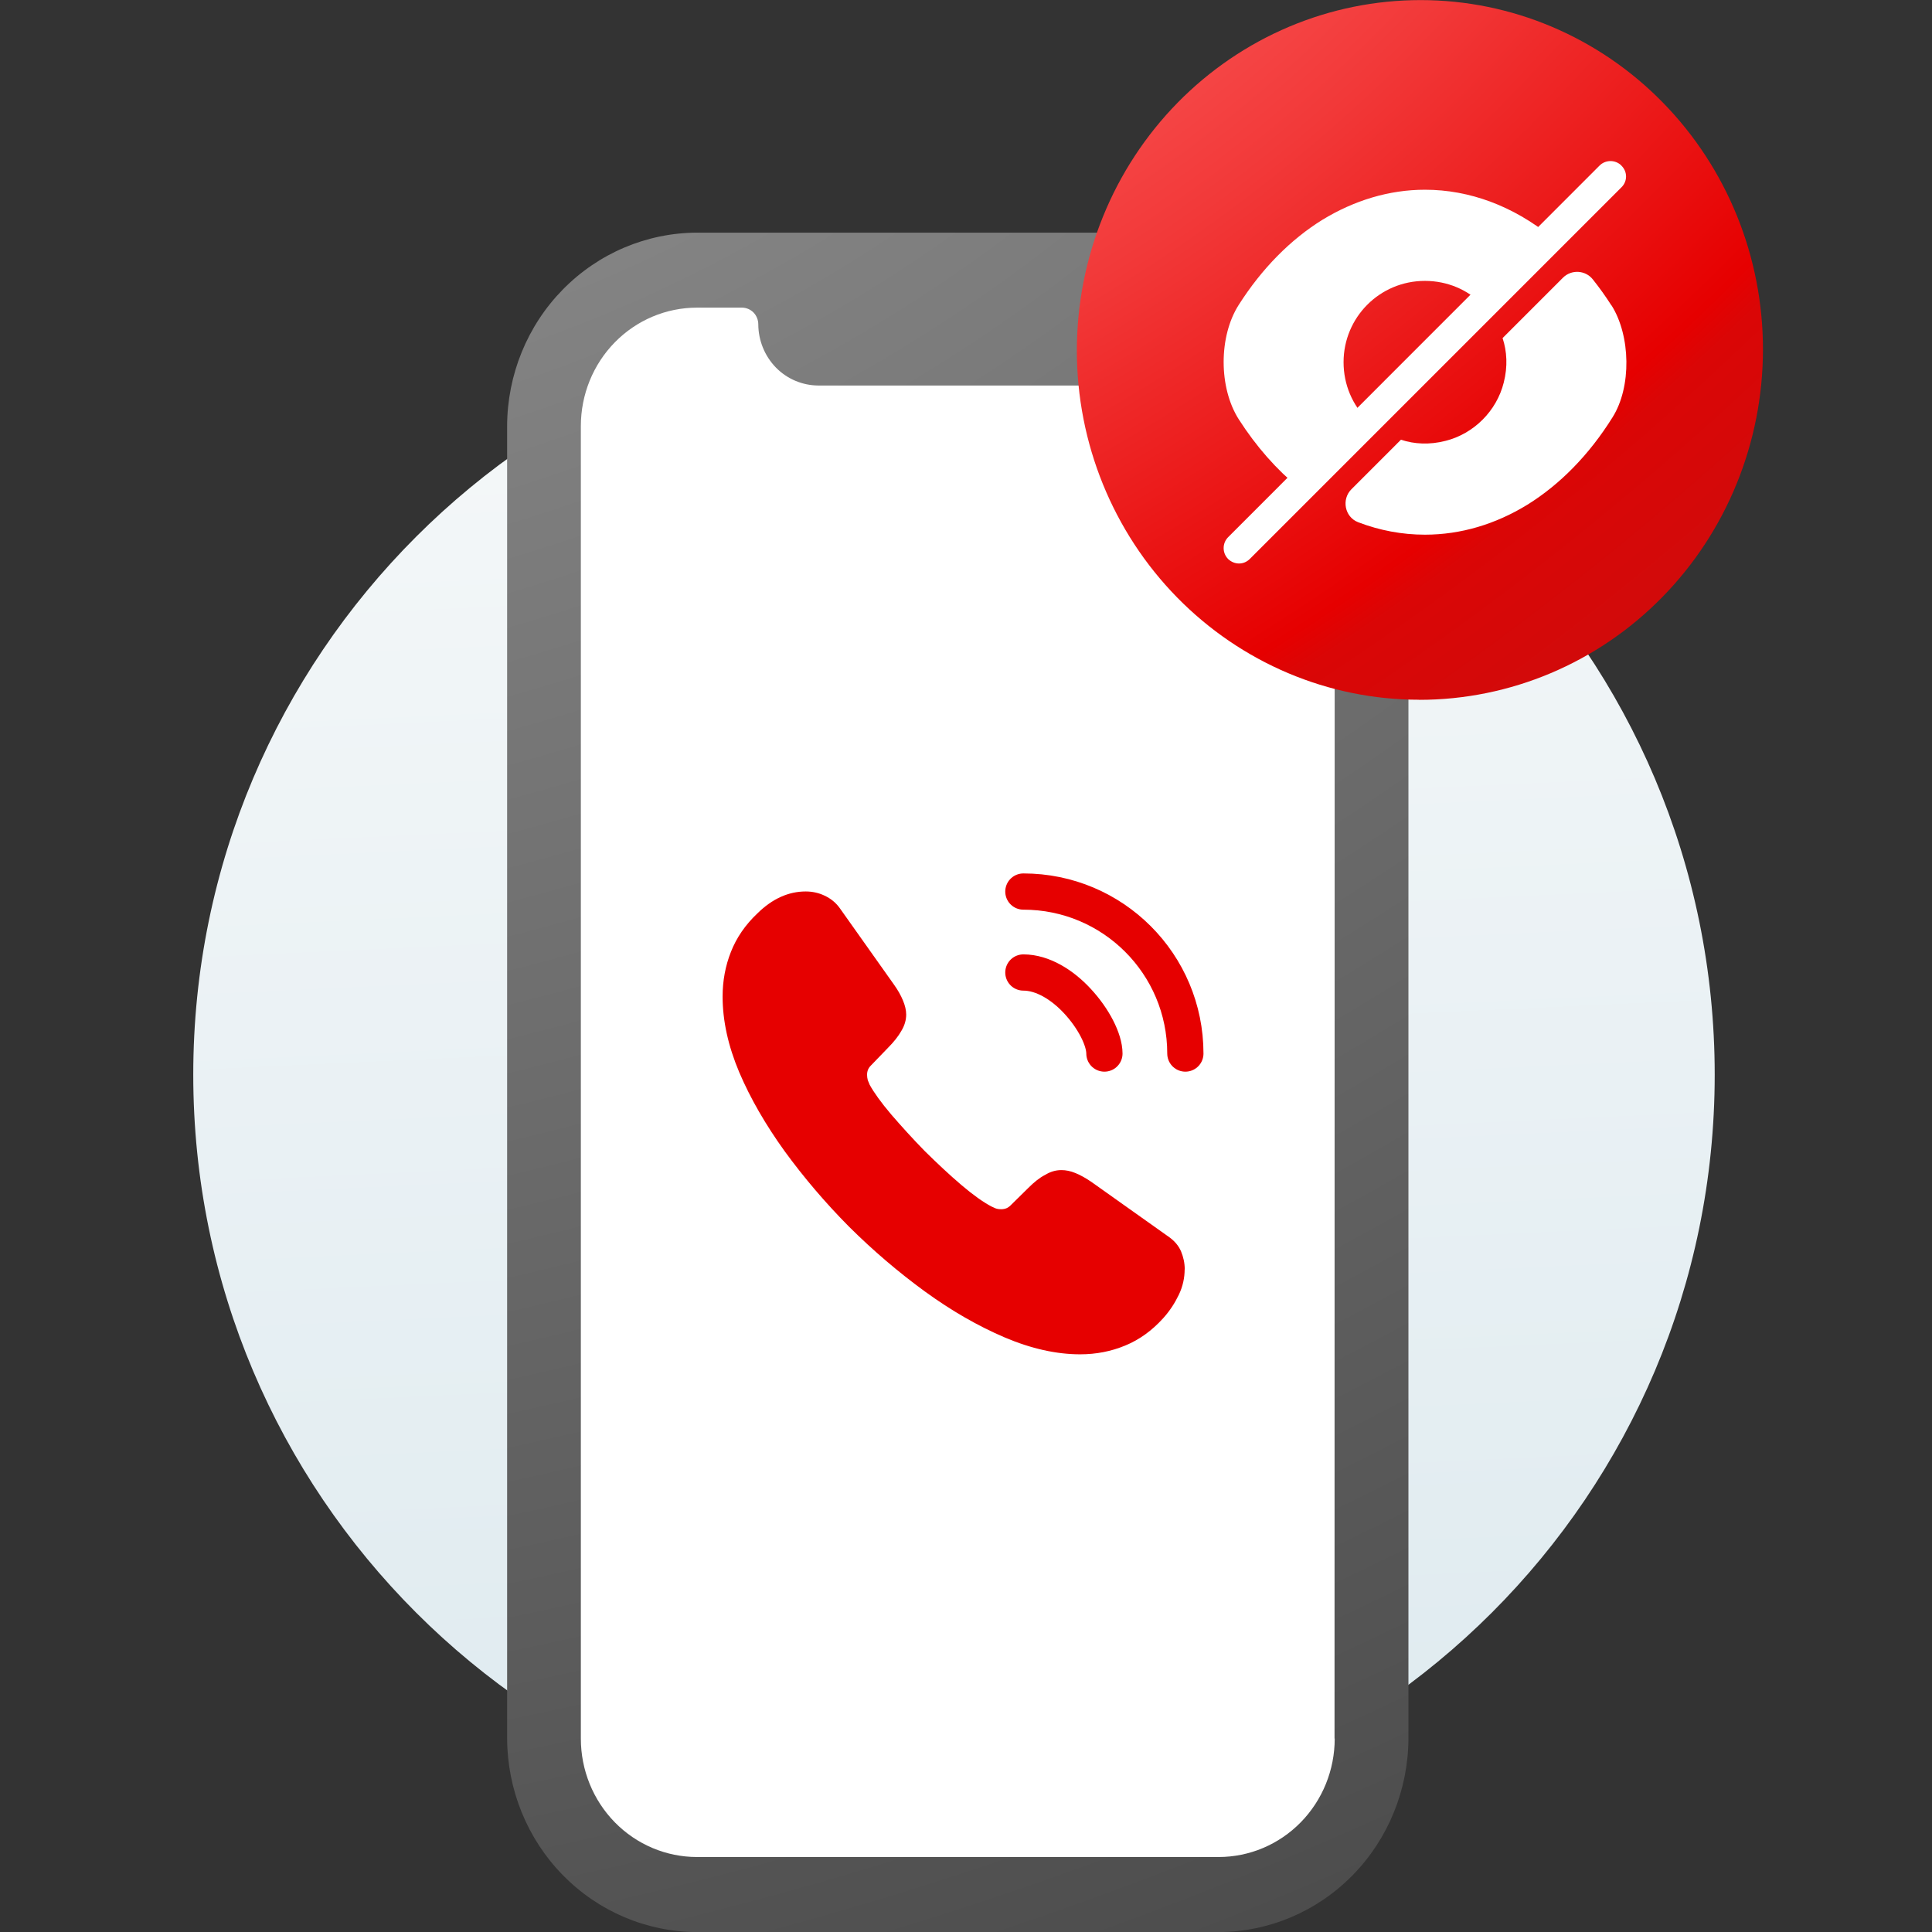
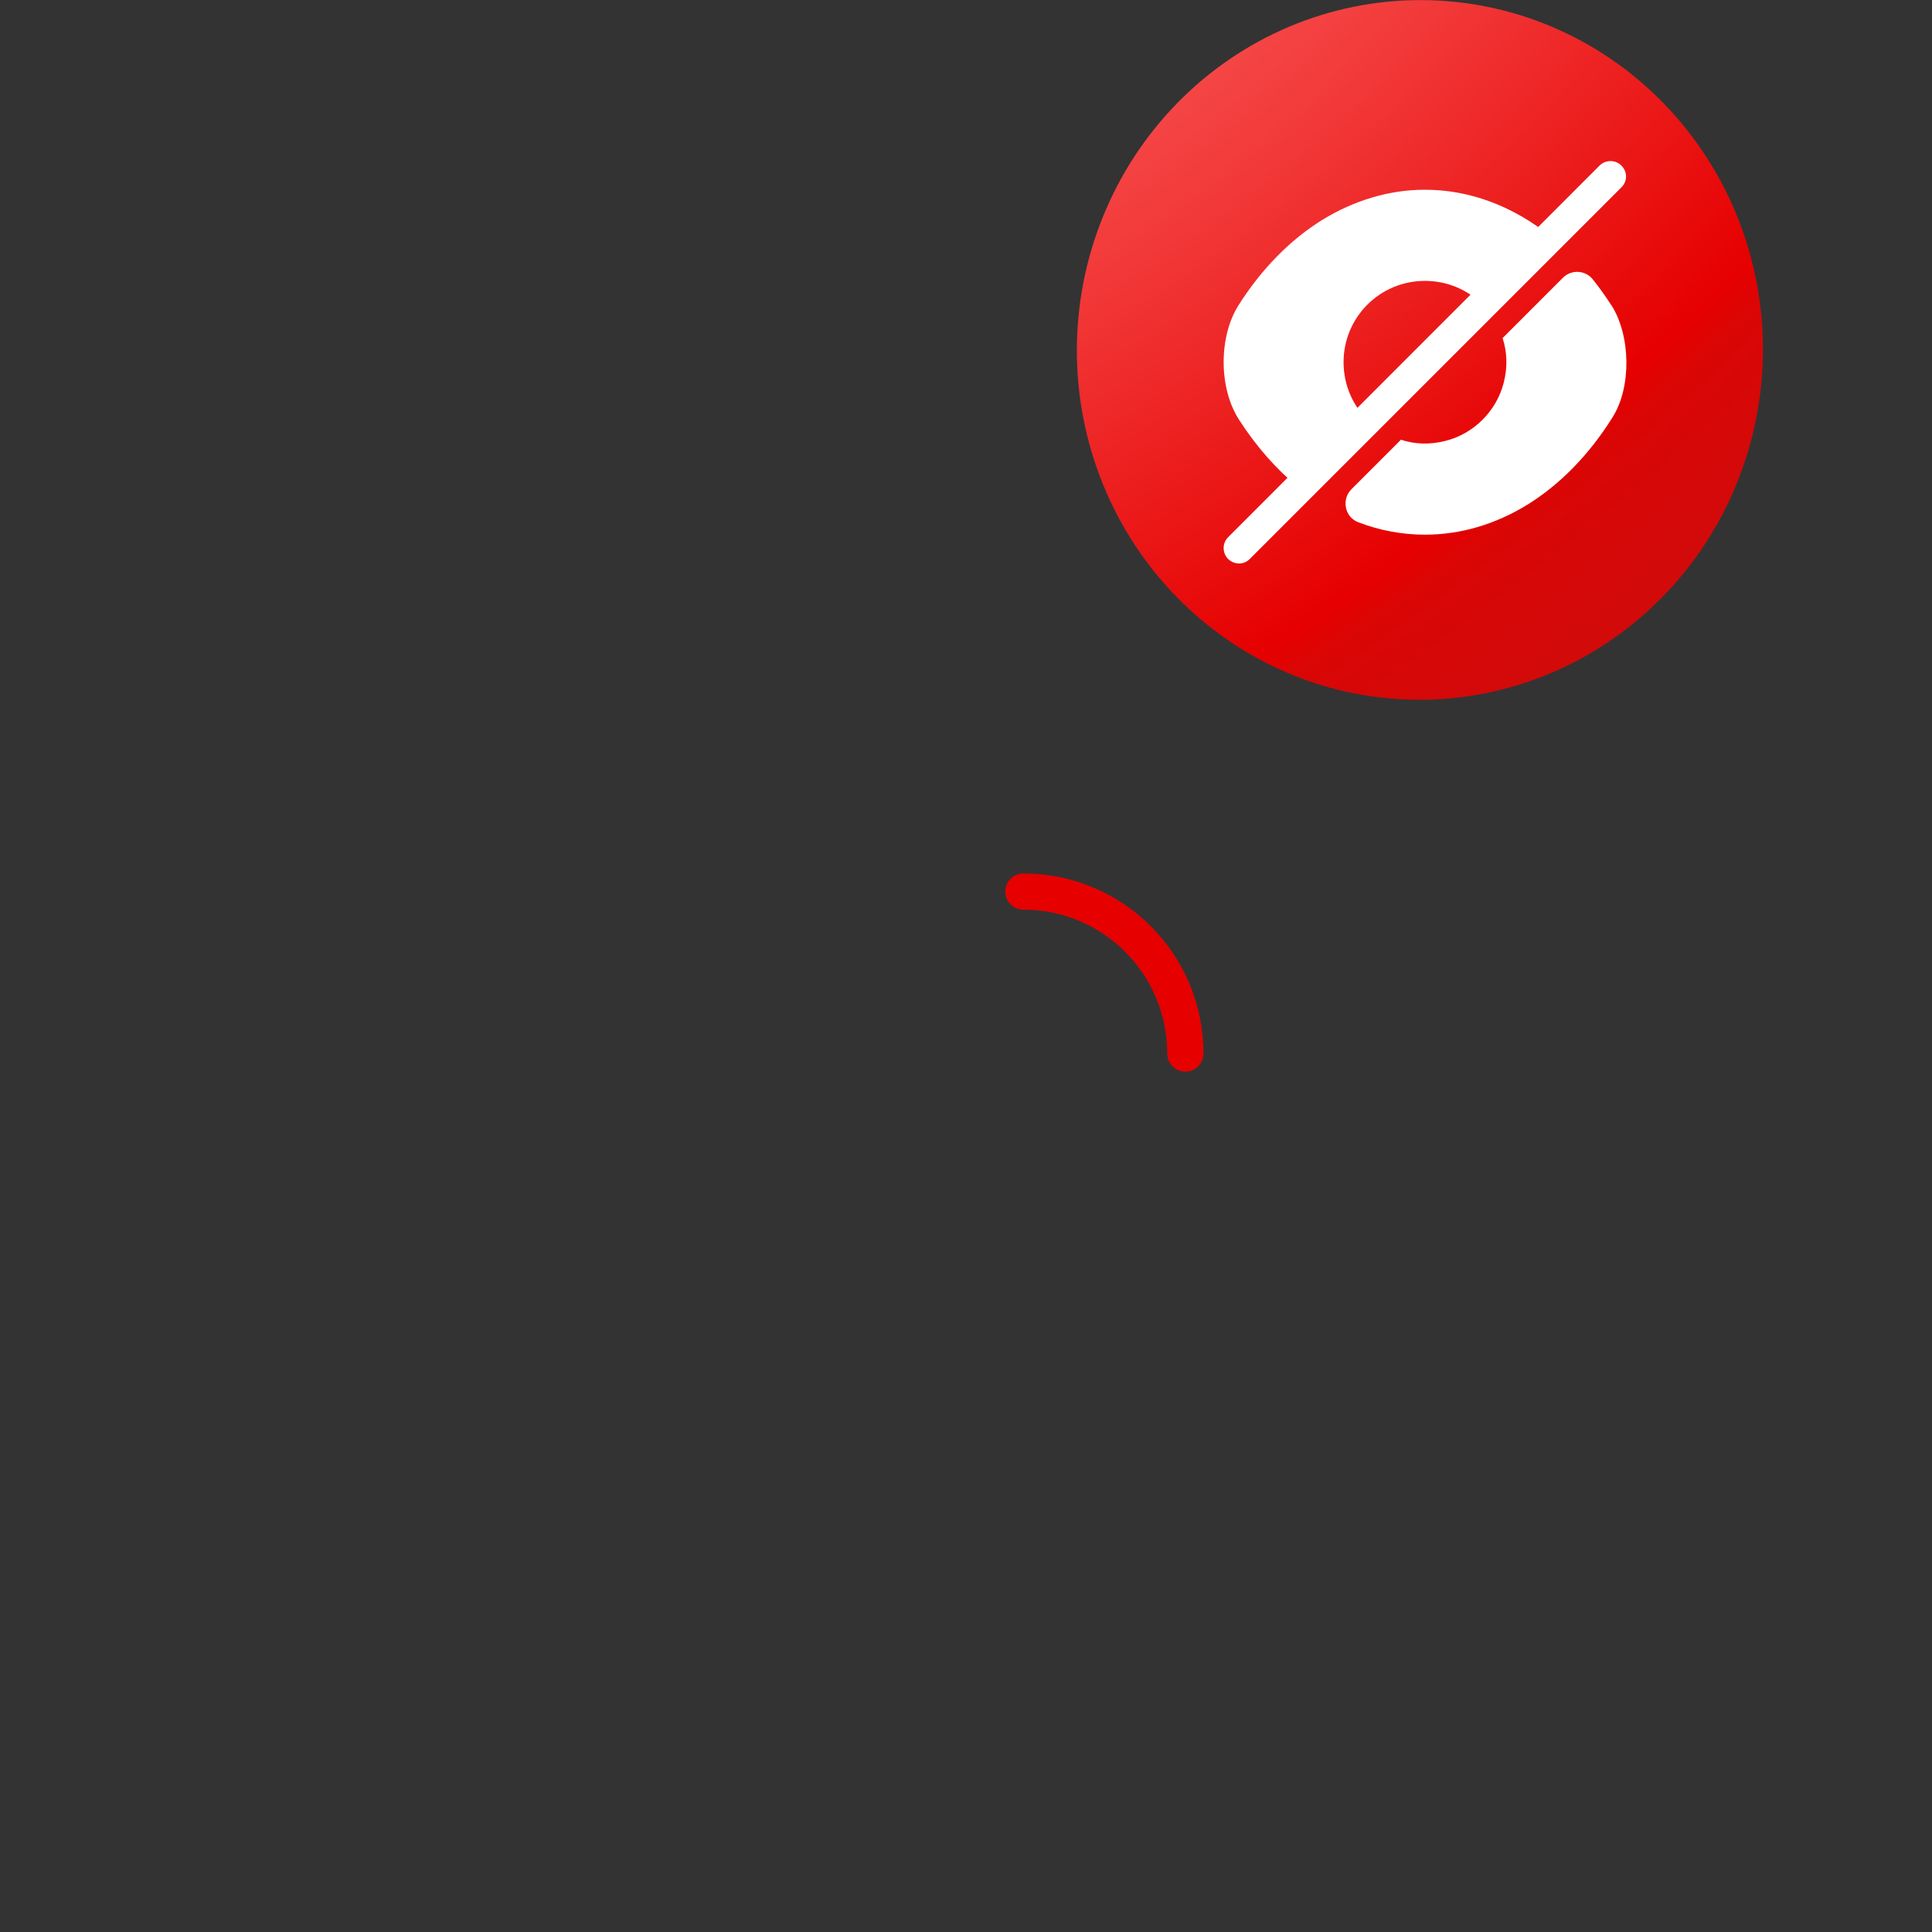
<svg xmlns="http://www.w3.org/2000/svg" xml:space="preserve" width="21.167mm" height="21.167mm" version="1.1" style="shape-rendering:geometricPrecision; text-rendering:geometricPrecision; image-rendering:optimizeQuality; fill-rule:evenodd; clip-rule:evenodd" viewBox="0 0 213.84 213.84">
  <rect x="0" y="0" width="213.84" height="213.84" fill="#333333" stroke="none" />
  <defs>
    <style type="text/css">
   
    .str0 {stroke:#E60000;stroke-width:4.01;stroke-linecap:round;stroke-linejoin:round;stroke-miterlimit:22.926}
    .fil1 {fill:none}
    .fil5 {fill:none;fill-rule:nonzero}
    .fil4 {fill:#E60000;fill-rule:nonzero}
    .fil3 {fill:white;fill-rule:nonzero}
    .fil0 {fill:#C4C4C4;fill-rule:nonzero;fill-opacity:0}
    .fil2 {fill:url(#id2);fill-rule:nonzero}
    .fil7 {fill:url(#id3);fill-rule:nonzero}
    .fil6 {fill:url(#id4);fill-rule:nonzero}
   
  </style>
    <clipPath id="id0">
      <path d="M-0 213.84l213.84 0 0 -213.84 -213.84 0 0 213.84z" />
    </clipPath>
    <clipPath id="id1">
      <path d="M-0 213.84l213.84 0 0 -213.84 -213.84 0 0 213.84z" />
    </clipPath>
    <linearGradient id="id2" gradientUnits="userSpaceOnUse" x1="104.21" y1="-15.99" x2="120.28" y2="331.45">
      <stop offset="0" style="stop-opacity:1; stop-color:#FCFCFC" />
      <stop offset="1" style="stop-opacity:1; stop-color:#CDE0E8" />
    </linearGradient>
    <radialGradient id="id3" gradientUnits="userSpaceOnUse" gradientTransform="matrix(2.039 2.558 -4.543 3.62 -226 -203)" cx="105.53" cy="-25.56" r="38.72" fx="105.53" fy="-25.56">
      <stop offset="0" style="stop-opacity:1; stop-color:#FF7373" />
      <stop offset="0.439" style="stop-opacity:1; stop-color:#F23939" />
      <stop offset="0.788" style="stop-opacity:1; stop-color:#E60000" />
      <stop offset="0.82" style="stop-opacity:1; stop-color:#DA0606" />
      <stop offset="1" style="stop-opacity:1; stop-color:#CF0C0C" />
    </radialGradient>
    <radialGradient id="id4" gradientUnits="userSpaceOnUse" gradientTransform="matrix(1.508 3.959 -4.761 1.813 -336 -32)" cx="22.22" cy="-68.29" r="94.05" fx="22.22" fy="-68.29">
      <stop offset="0" style="stop-opacity:1; stop-color:#A0A0A0" />
      <stop offset="0.91" style="stop-opacity:1; stop-color:#3D3D3D" />
      <stop offset="1" style="stop-opacity:1; stop-color:#3D3D3D" />
    </radialGradient>
  </defs>
  <g id="Слой_x0020_1">
    <g>
  </g>
    <g style="clip-path:url(#id0)">
      <g id="_1727039316128">
        <polygon class="fil0" points="-0,0 213.84,0 213.84,213.84 -0,213.84 " />
      </g>
    </g>
    <polygon class="fil1" points="-0,213.84 213.84,213.84 213.84,0 -0,0 " />
    <g>
  </g>
    <g style="clip-path:url(#id1)">
      <g id="_1727039317040">
-         <path id="_1" class="fil2" d="M189.79 118.95c0,-46.5 -37.7,-84.2 -84.2,-84.2 -46.5,0 -84.2,37.7 -84.2,84.2 0,46.5 37.7,84.2 84.2,84.2 46.5,0 84.2,-37.7 84.2,-84.2z" />
-         <path class="fil3" d="M139.06 209.64l-66.09 0c-3.92,-0.01 -7.67,-1.61 -10.44,-4.43 -2.77,-2.83 -4.33,-6.66 -4.34,-10.66l0 -149.55c0.01,-4 1.57,-7.82 4.34,-10.65 2.77,-2.82 6.52,-4.42 10.44,-4.43l66.09 0c3.92,0.01 7.67,1.6 10.44,4.43 2.77,2.82 4.33,6.65 4.34,10.65l0 149.55c-0.01,4 -1.57,7.83 -4.34,10.66 -2.77,2.83 -6.52,4.42 -10.44,4.43z" />
-         <path class="fil4" d="M131.12 140.51c0,0.92 -0.2,1.87 -0.64,2.79 -0.44,0.92 -1,1.79 -1.74,2.61 -1.25,1.38 -2.64,2.38 -4.2,3.02 -1.54,0.64 -3.2,0.97 -4.99,0.97 -2.61,0 -5.41,-0.62 -8.35,-1.87 -2.95,-1.26 -5.89,-2.95 -8.81,-5.07 -2.95,-2.15 -5.74,-4.53 -8.4,-7.17 -2.64,-2.66 -5.02,-5.46 -7.15,-8.38 -2.1,-2.92 -3.79,-5.84 -5.02,-8.73 -1.23,-2.92 -1.84,-5.71 -1.84,-8.38 0,-1.74 0.31,-3.41 0.92,-4.94 0.61,-1.56 1.59,-3 2.95,-4.28 1.64,-1.61 3.43,-2.41 5.33,-2.41 0.72,0 1.43,0.15 2.08,0.46 0.67,0.31 1.26,0.77 1.72,1.43l5.94 8.38c0.46,0.64 0.79,1.23 1.02,1.79 0.23,0.54 0.36,1.08 0.36,1.56 0,0.62 -0.18,1.23 -0.54,1.82 -0.33,0.59 -0.82,1.2 -1.43,1.82l-1.95 2.02c-0.28,0.28 -0.41,0.61 -0.41,1.02 0,0.21 0.03,0.38 0.08,0.59 0.08,0.21 0.15,0.36 0.21,0.51 0.46,0.84 1.25,1.95 2.38,3.28 1.15,1.33 2.38,2.69 3.71,4.05 1.38,1.36 2.71,2.61 4.07,3.77 1.33,1.13 2.43,1.9 3.3,2.36 0.13,0.05 0.28,0.13 0.46,0.21 0.21,0.08 0.41,0.1 0.64,0.1 0.44,0 0.77,-0.15 1.05,-0.44l1.95 -1.92c0.64,-0.64 1.25,-1.13 1.84,-1.43 0.59,-0.36 1.18,-0.54 1.82,-0.54 0.49,0 1,0.1 1.56,0.33 0.56,0.23 1.15,0.56 1.79,1l8.48 6.02c0.67,0.46 1.13,1 1.41,1.64 0.26,0.64 0.41,1.28 0.41,2z" />
-         <path class="fil5 str0" d="M122.24 116.61c0,-1.54 -1.2,-3.89 -3,-5.82 -1.64,-1.77 -3.82,-3.15 -5.97,-3.15" />
        <path class="fil5 str0" d="M131.2 116.61c0,-9.91 -8.02,-17.93 -17.93,-17.93" />
-         <path class="fil6" d="M134.88 25.75l-57.74 0c-5.57,0.02 -10.9,2.28 -14.84,6.29 -3.94,4.01 -6.16,9.46 -6.17,15.14l0 145.23c0.02,5.68 2.23,11.12 6.17,15.14 3.94,4.02 9.27,6.28 14.84,6.3l57.74 0c5.57,-0.02 10.9,-2.28 14.84,-6.3 3.94,-4.02 6.15,-9.46 6.17,-15.14l0 -145.25c-0.02,-5.67 -2.24,-11.11 -6.18,-15.12 -3.94,-4.01 -9.27,-6.27 -14.83,-6.29l0 0zm12.85 166.68c0,3.48 -1.35,6.81 -3.76,9.27 -2.41,2.46 -5.68,3.84 -9.09,3.84l-57.74 0c-3.41,0 -6.68,-1.38 -9.09,-3.84 -2.41,-2.46 -3.76,-5.79 -3.76,-9.27l0 -145.27c0,-3.48 1.35,-6.81 3.76,-9.27 2.41,-2.46 5.68,-3.84 9.09,-3.84l4.98 0c0.24,0 0.47,0.05 0.69,0.14 0.22,0.09 0.42,0.23 0.59,0.4 0.17,0.17 0.3,0.38 0.39,0.6 0.09,0.22 0.14,0.46 0.14,0.71l0 0c0.01,1.79 0.71,3.51 1.95,4.78 1.24,1.27 2.93,1.98 4.69,1.99l30.89 0c1.76,-0.01 3.44,-0.72 4.68,-1.99 1.24,-1.27 1.94,-2.99 1.95,-4.78l0 0c0,-0.24 0.05,-0.48 0.14,-0.71 0.09,-0.22 0.22,-0.43 0.39,-0.6 0.17,-0.17 0.37,-0.31 0.59,-0.4 0.22,-0.09 0.46,-0.14 0.69,-0.14l4.98 0c3.41,0 6.68,1.38 9.09,3.84 2.41,2.46 3.76,5.79 3.76,9.27l-0.02 145.27z" />
        <path class="fil7" d="M157.08 77.45c-10.05,0 -19.68,-4.07 -26.79,-11.32 -7.1,-7.24 -11.1,-17.07 -11.1,-27.32 0,-5.1 0.98,-10.14 2.9,-14.85 1.91,-4.71 4.72,-8.99 8.25,-12.59 3.53,-3.6 7.73,-6.46 12.34,-8.41 4.62,-1.95 9.56,-2.95 14.56,-2.95l0 0c10.05,0 19.69,4.07 26.79,11.32 7.11,7.25 11.1,17.08 11.1,27.33 -0,10.29 -4.01,20.16 -11.15,27.44 -7.14,7.28 -16.81,11.36 -26.9,11.36l0 0z" />
        <path class="fil3" d="M178.36 33.81c-0.65,-1.02 -1.34,-1.98 -2.05,-2.87 -0.82,-1.05 -2.38,-1.14 -3.32,-0.2l-6.68 6.68c0.49,1.47 0.58,3.16 0.13,4.92 -0.78,3.14 -3.32,5.68 -6.46,6.46 -1.76,0.45 -3.45,0.36 -4.92,-0.13 0,0 -3.19,3.19 -5.48,5.48 -1.11,1.11 -0.76,3.07 0.74,3.65 2.38,0.91 4.86,1.38 7.4,1.38 3.97,0 7.82,-1.16 11.34,-3.32 3.59,-2.23 6.82,-5.5 9.42,-9.67 2.12,-3.36 2.01,-9.02 -0.11,-12.39z" />
        <path class="fil3" d="M171.63 26.17l-7.55 7.55c-1.63,-1.65 -3.88,-2.63 -6.37,-2.63 -4.99,0 -9,4.03 -9,9 0,2.5 1,4.75 2.63,6.37l-7.53 7.55 -0.02 0c-2.47,-2.01 -4.74,-4.57 -6.68,-7.6 -2.23,-3.5 -2.23,-9.18 0,-12.67 2.58,-4.05 5.75,-7.24 9.27,-9.42 3.52,-2.14 7.37,-3.32 11.34,-3.32 4.97,0 9.78,1.83 13.92,5.17z" />
        <path class="fil3" d="M179.47 18.33c-0.67,-0.67 -1.76,-0.67 -2.43,0l-41.1 41.12c-0.67,0.67 -0.67,1.76 0,2.43 0.33,0.31 0.76,0.49 1.2,0.49 0.45,0 0.87,-0.18 1.2,-0.51l41.12 -41.12c0.69,-0.67 0.69,-1.74 0,-2.41z" />
      </g>
    </g>
    <polygon class="fil1" points="-0,213.84 213.84,213.84 213.84,0 -0,0 " />
    <polygon class="fil1" points="-0,213.84 213.84,213.84 213.84,0 -0,0 " />
  </g>
</svg>